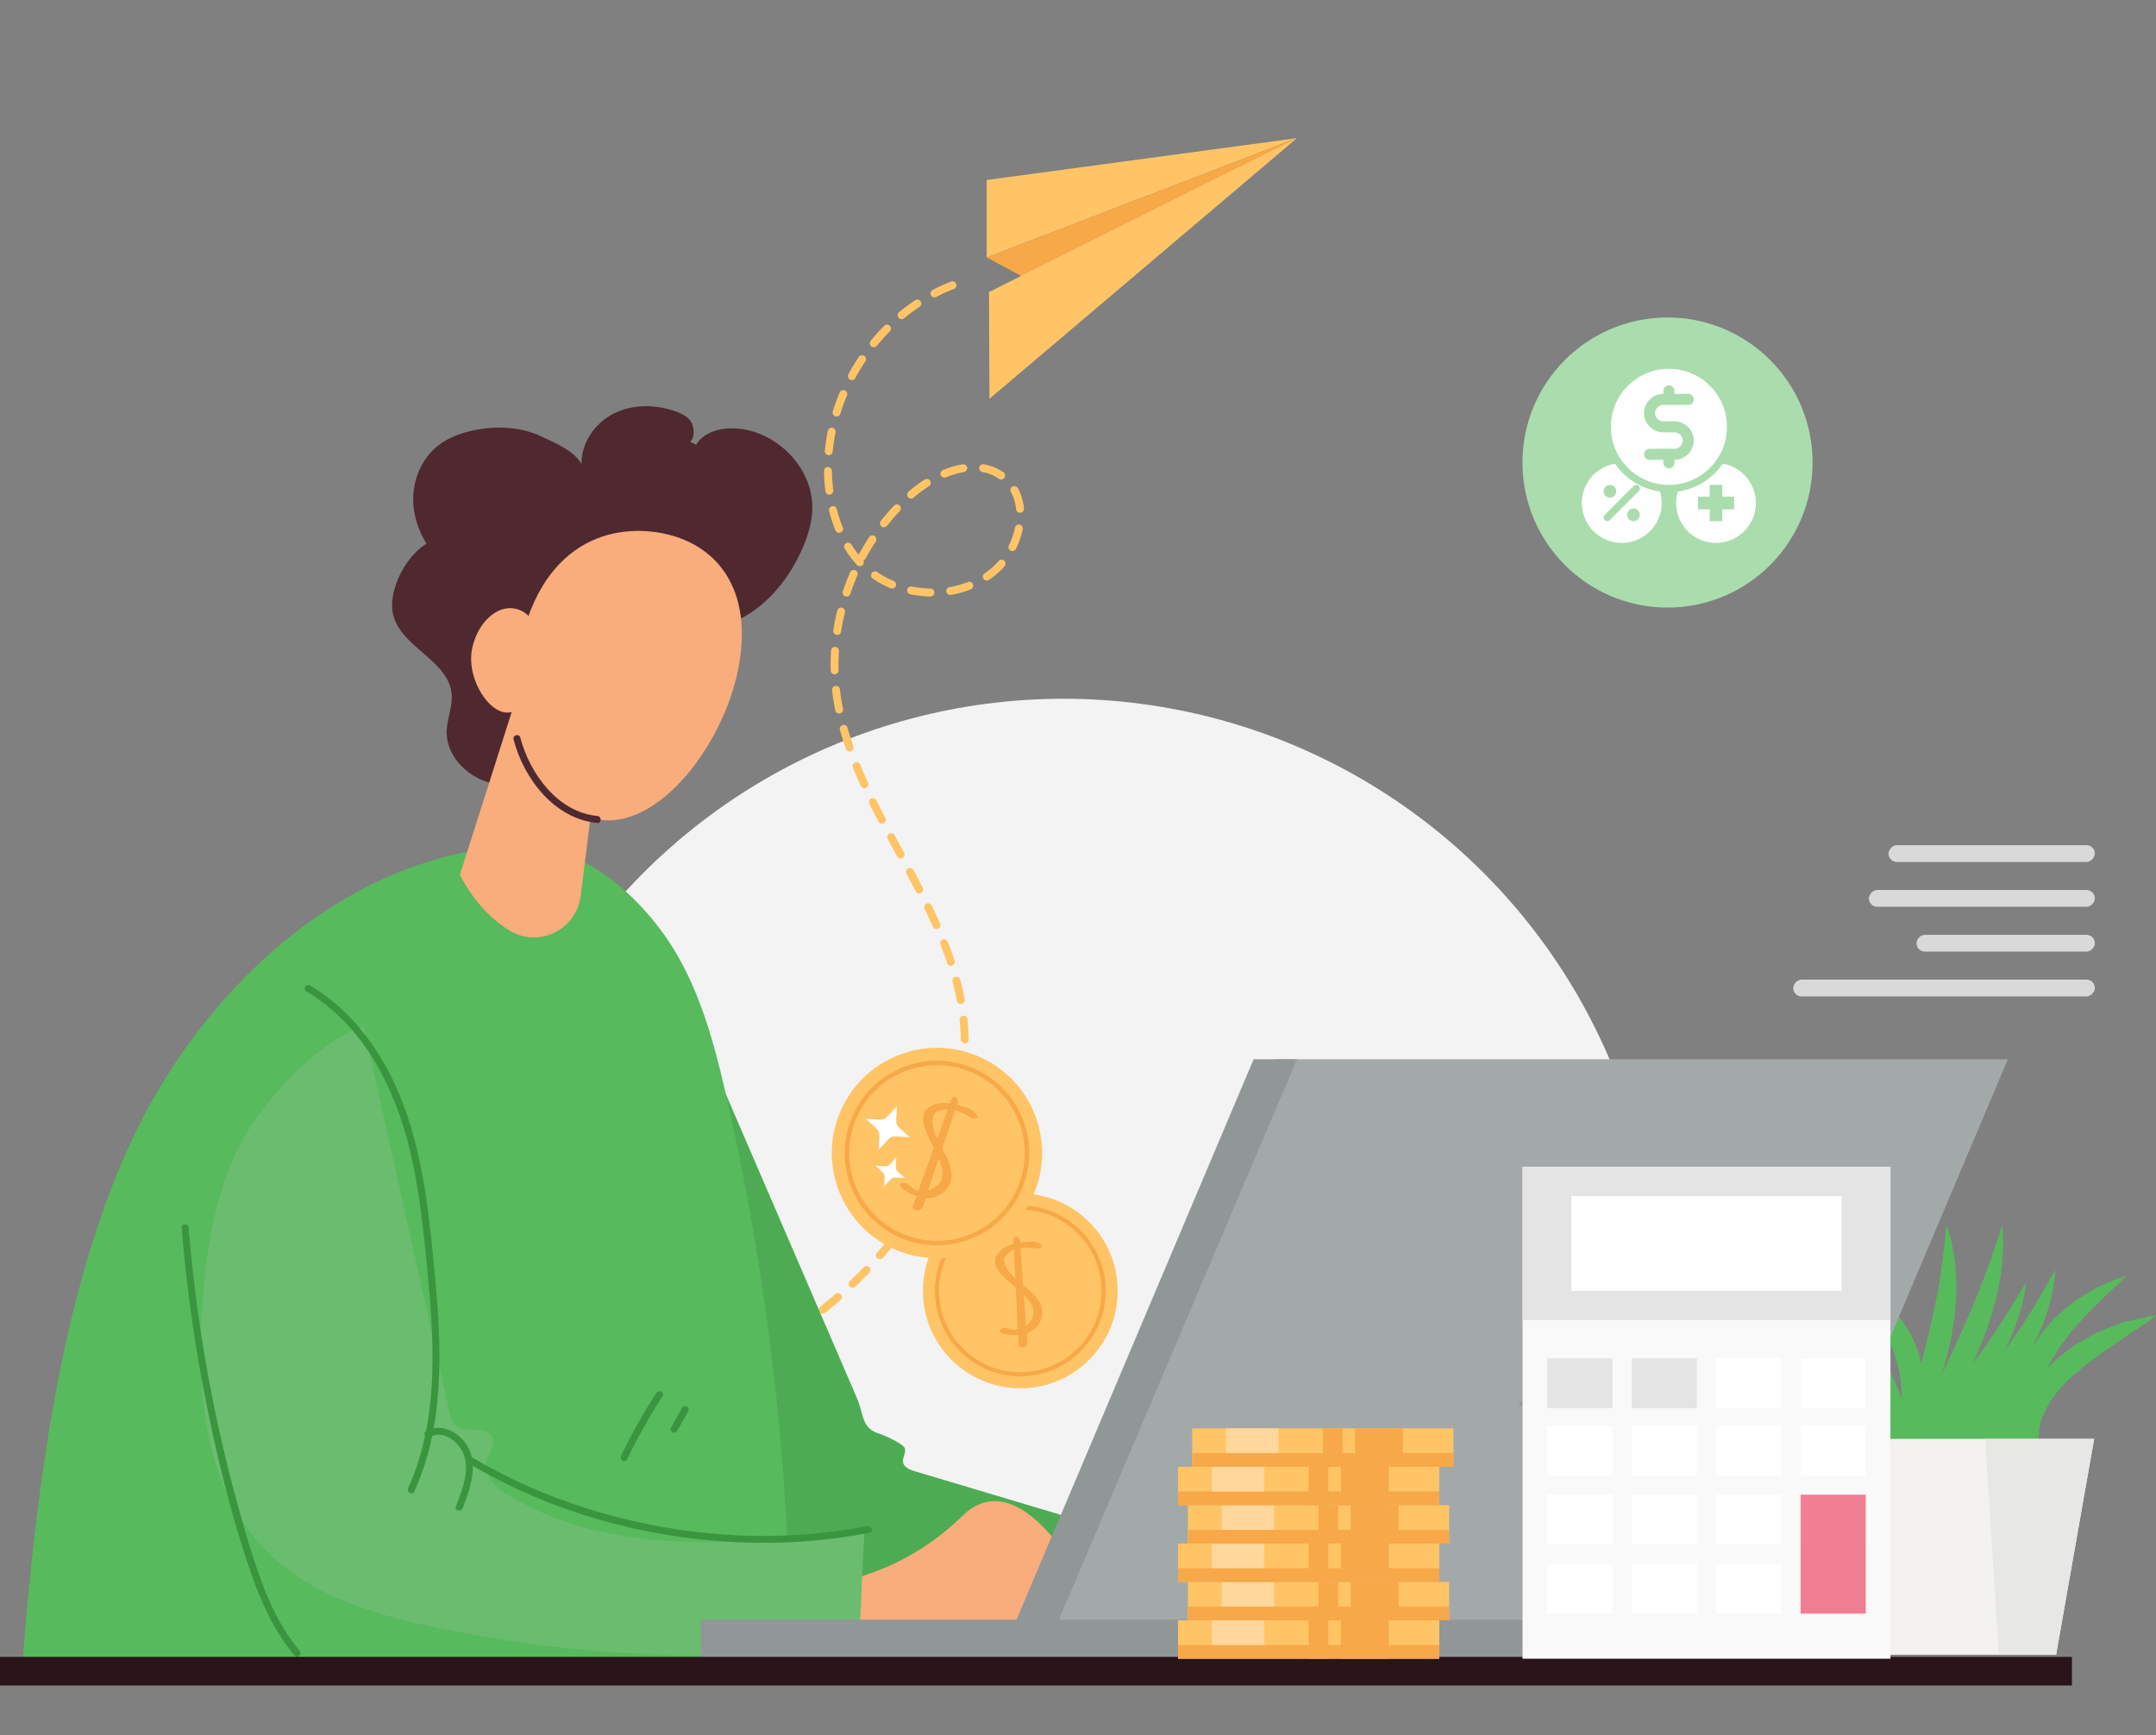
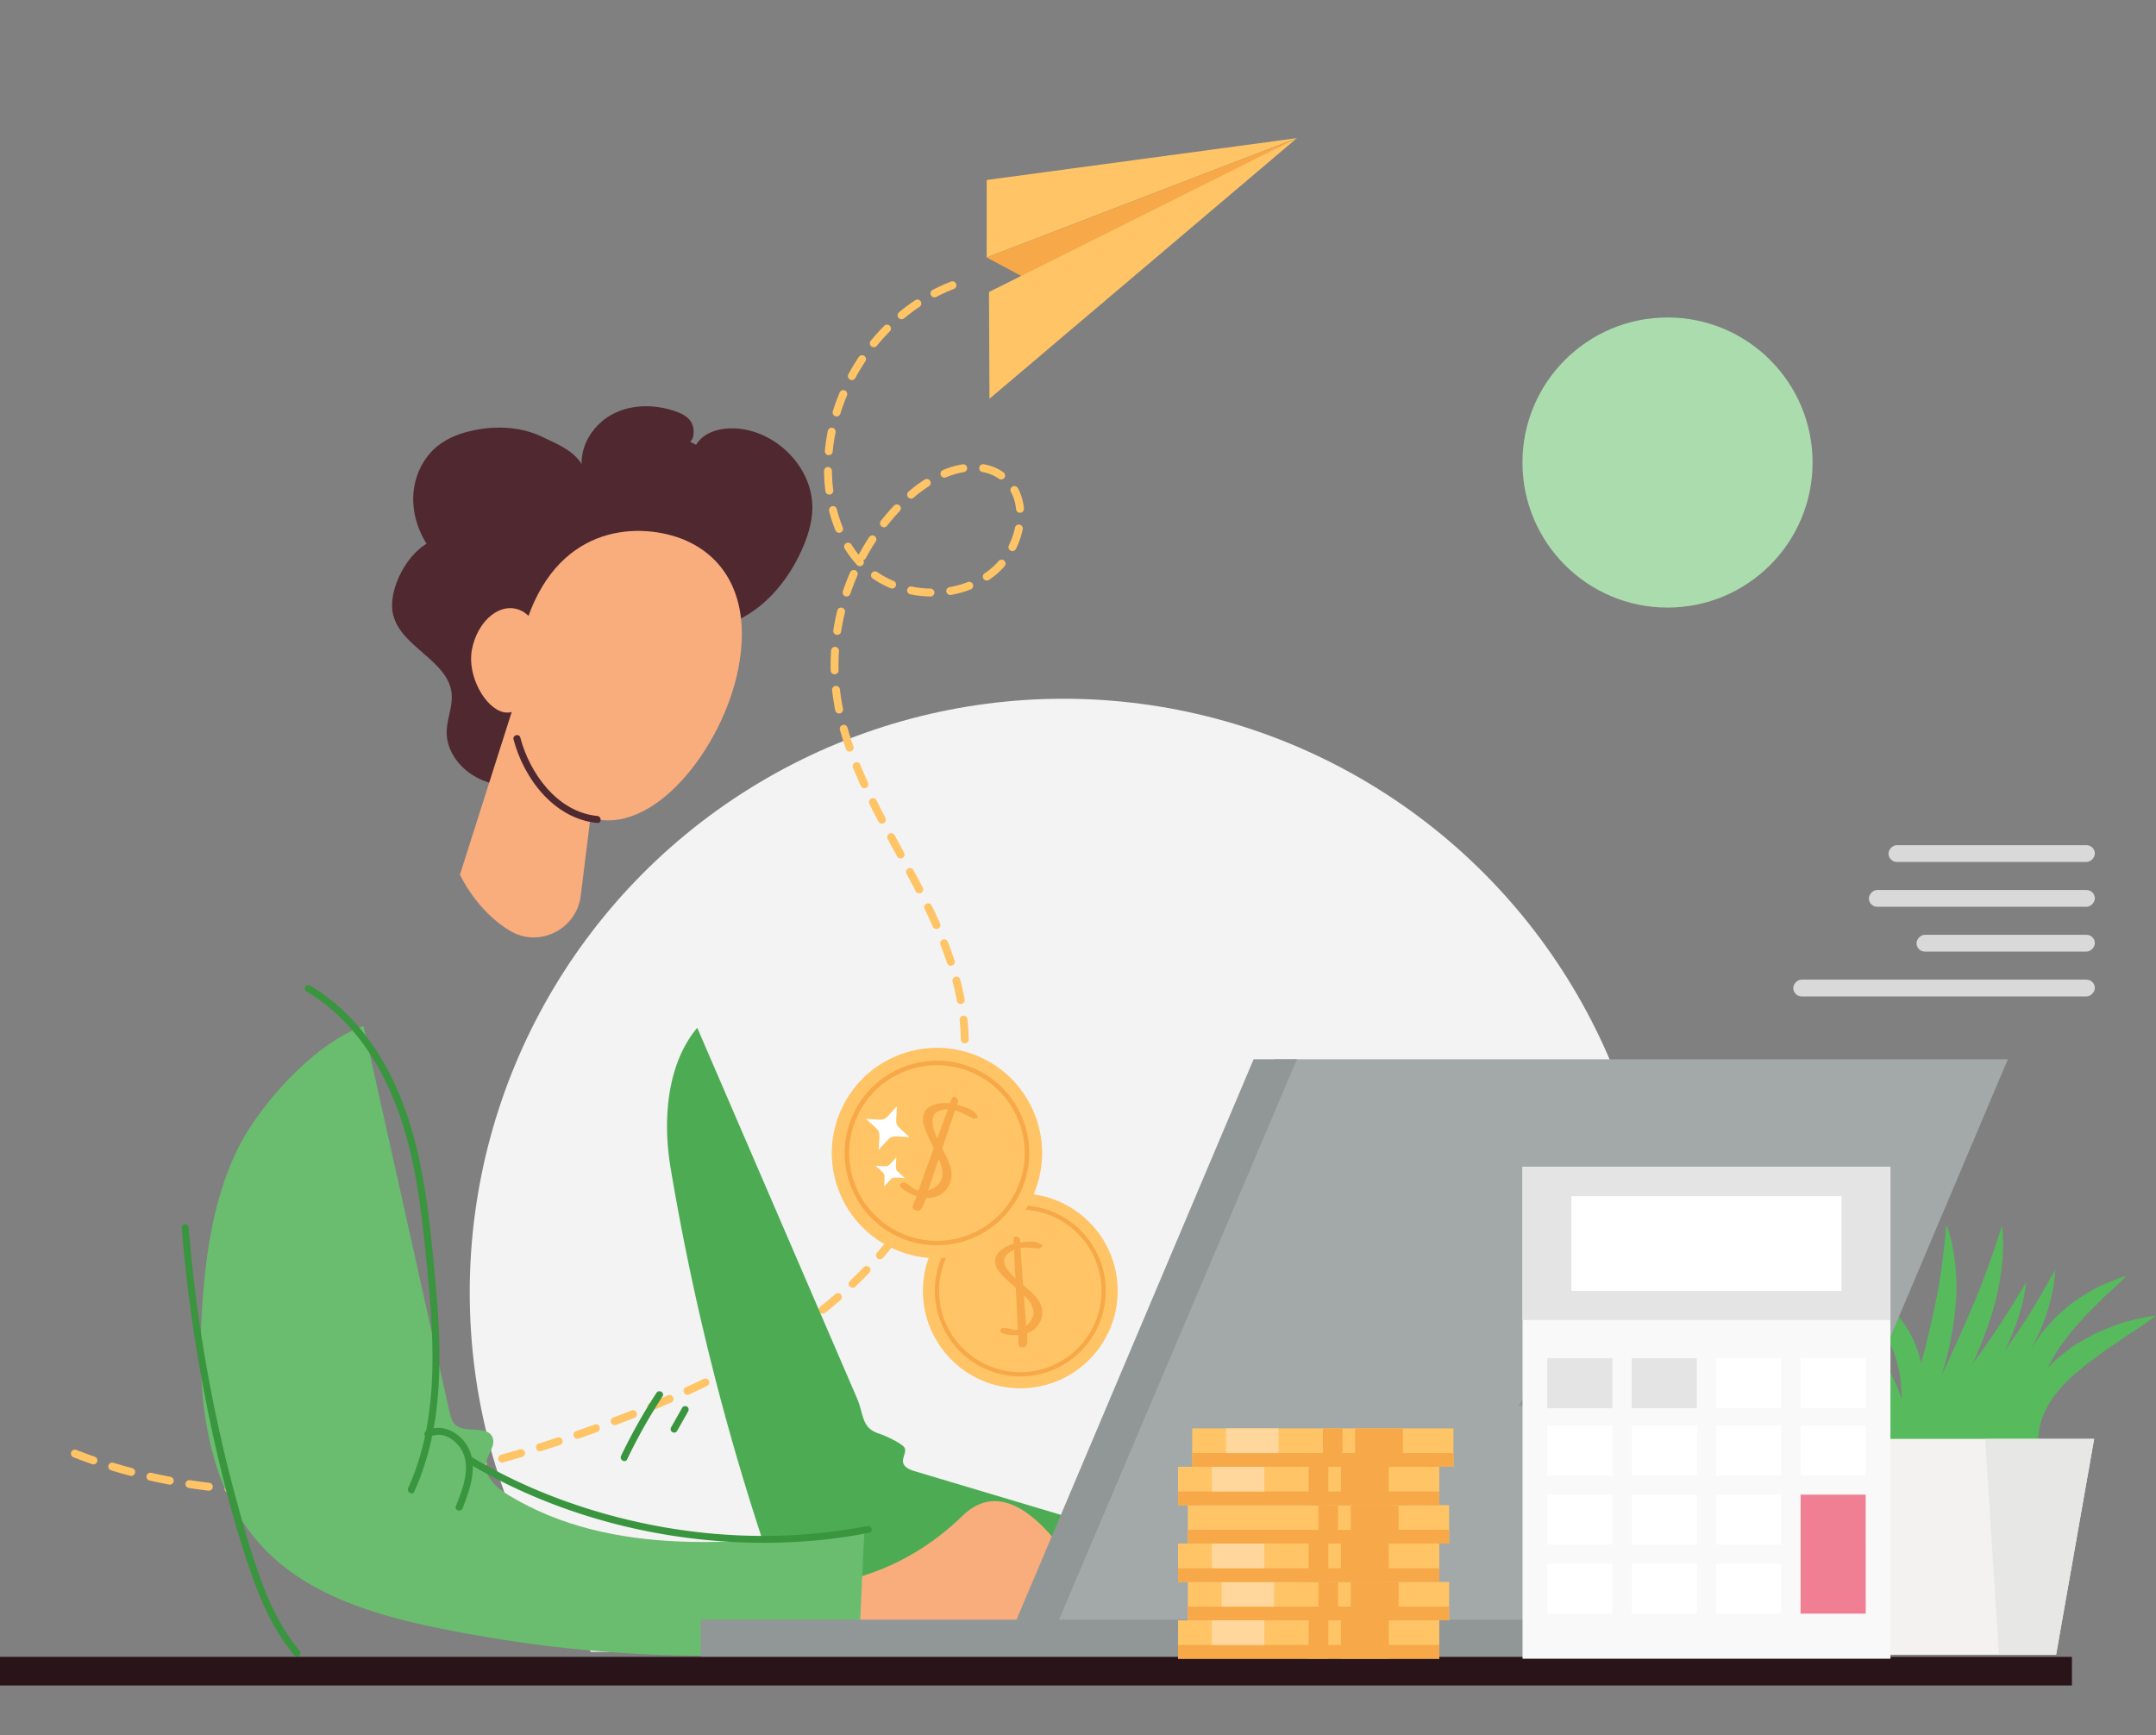
<svg xmlns="http://www.w3.org/2000/svg" width="400" height="322" fill="none">
  <rect width="100%" height="100%" fill="#808080" stroke="none" />
  <g clip-path="url(#clip0_24_2561)">
    <g clip-path="url(#clip1_24_2561)">
      <circle cx="197.311" cy="239.812" r="110.163" fill="#F3F3F3" />
    </g>
    <path d="M348.746 277.521a14.665 14.665 0 00-.222-5.313c-.371-1.69-.872-3.309-1.603-4.848-1.418-3.077-3.275-5.948-5.482-8.628-.485-.713-1.12-1.329-1.685-1.992-.577-.657-1.122-1.338-1.722-1.981-1.255-1.24-2.407-2.588-3.686-3.837-1.297-1.228-2.514-2.567-3.817-3.835-1.297-1.279-2.612-2.552-3.836-4.003 1.755.651 3.416 1.478 5.097 2.302 1.658.853 3.184 1.925 4.75 2.951.793.499 1.502 1.115 2.229 1.71.73.591 1.439 1.211 2.157 1.822 1.342 1.329 2.691 2.668 3.877 4.168 2.419 2.946 4.331 6.45 5.32 10.247.502 1.89.669 3.892.506 5.837-.187 1.932-.729 3.887-1.883 5.4zm30.291-5.431c-1.359-1.111-2.313-2.702-2.918-4.437-.342-.872-.438-1.799-.574-2.741-.038-.471 0-.942.008-1.419.019-.476.003-.966.133-1.421.651-3.797 2.884-7.076 5.492-9.545.655-.626 1.382-1.138 2.073-1.707.715-.536 1.397-1.123 2.174-1.533.761-.439 1.513-.891 2.283-1.308.385-.208.759-.436 1.15-.623l1.202-.504c.801-.331 1.606-.65 2.413-.953a17.103 17.103 0 012.46-.79c1.683-.402 3.35-.811 5.067-1.029-1.366 1.111-2.782 2.028-4.182 2.954-.718.427-1.398.912-2.071 1.397a80.03 80.03 0 01-2.044 1.389c-1.411.844-2.615 1.923-3.941 2.825-.679.44-1.247.982-1.843 1.495-.588.515-1.236.981-1.783 1.524-2.241 2.133-4.121 4.481-5.169 7.217-.298.677-.395 1.4-.603 2.128-.064.733-.226 1.495-.173 2.268-.021 1.562.28 3.171.846 4.813z" fill="#57BA5D" />
    <path d="M377.65 272.09c-2.361-2.914-3.525-6.766-3.618-10.642-.105-3.9.994-7.838 2.895-11.238l1.558-2.468c.597-.758 1.233-1.483 1.863-2.209l.954-1.076 1.076-.94a86.142 86.142 0 012.173-1.828c1.542-1.083 3.156-2.049 4.775-2.946 1.721-.738 3.42-1.476 5.185-2.023-1.287 1.38-2.643 2.57-3.974 3.759-1.243 1.298-2.518 2.512-3.737 3.747a79.405 79.405 0 01-1.706 1.952l-.864.949-.747 1.032c-.491.689-1.033 1.34-1.511 2.027l-1.289 2.14c-1.609 2.896-2.771 5.995-3.278 9.316-.527 3.322-.47 6.815.245 10.448zm-27.249 1.914c1.068-4.011 2.246-7.871 3.368-11.732a444.998 444.998 0 003.245-11.521 205.22 205.22 0 002.592-11.597c.678-3.912 1.133-7.834 1.492-11.989 1.436 3.907 1.907 8.138 1.882 12.32-.138 4.178-.77 8.326-1.795 12.352a68.253 68.253 0 01-4.262 11.646c-1.801 3.714-3.851 7.323-6.522 10.521z" fill="#57BA5D" />
    <path d="M351.747 273.357c1.683-3.953 3.499-7.733 5.285-11.511 1.795-3.769 3.592-7.508 5.324-11.263 1.7-3.766 3.372-7.529 4.915-11.363 1.514-3.849 2.863-7.734 4.166-11.844.5 4.283-.011 8.641-.928 12.851-.994 4.197-2.468 8.258-4.238 12.16a79.385 79.385 0 01-6.312 11.146c-2.423 3.509-5.051 6.893-8.212 9.824z" fill="#57BA5D" />
    <path d="M346.474 278.297c2.523-3.479 5.137-6.756 7.721-10.041 2.591-3.273 5.177-6.515 7.704-9.787 2.498-3.294 4.967-6.587 7.327-9.981 2.336-3.412 4.517-6.898 6.703-10.613-.466 4.286-1.937 8.42-3.771 12.32-1.907 3.869-4.248 7.497-6.846 10.905a79.19 79.19 0 01-8.64 9.453c-3.145 2.88-6.462 5.591-10.198 7.744z" fill="#57BA5D" />
    <path d="M354.405 272.646c2.468-3.108 4.955-6.038 7.381-9.002a329.628 329.628 0 007.105-8.905c2.306-2.998 4.444-6.086 6.545-9.236 2.095-3.165 3.903-6.473 5.888-9.939-.243 3.961-1.309 7.882-2.901 11.543-1.642 3.633-3.677 7.101-6.105 10.247a60.404 60.404 0 01-8.114 8.651c-2.999 2.569-6.198 4.93-9.799 6.641zm-6.336 3.612c1.531-3.045 2.056-6.151 1.968-9.121-.116-2.981-.98-5.862-2.259-8.624l-.435-1.053-.563-1.011-1.086-2.056c-.864-1.307-1.651-2.681-2.54-4.011-.952-1.289-1.805-2.676-2.763-4.013-.963-1.334-1.945-2.668-2.816-4.169 1.511.785 2.911 1.735 4.33 2.688 1.38.992 2.601 2.185 3.868 3.34.647.566 1.154 1.272 1.723 1.921.558.66 1.101 1.333 1.633 2.021l1.388 2.236.662 1.139.54 1.223c1.486 3.208 2.258 6.951 1.689 10.586-.583 3.59-2.422 7.031-5.339 8.904z" fill="#57BA5D" />
    <path d="M350.475 272.115c1.088-3.376 1.849-6.657 2.176-9.893.331-3.23.134-6.386-.685-9.361a21.083 21.083 0 00-1.677-4.333 26.819 26.819 0 00-2.513-4.06c-1.917-2.632-4.274-5.064-6.77-7.604 3.421 1.002 6.595 2.833 9.296 5.342a20.349 20.349 0 013.547 4.308 19.148 19.148 0 012.276 5.21c1.017 3.691.884 7.63-.16 11.16-1.061 3.525-2.873 6.781-5.49 9.231zm6.335-3.066l20.274-19.476-.814 19.099-19.46.377z" fill="#57BA5D" />
    <path d="M334.644 266.98h53.878l-7.055 40.045h-39.768l-7.055-40.045z" fill="#F3F2F1" />
    <path d="M368.303 266.98h20.219l-7.056 40.045h-10.619l-2.544-40.045z" fill="#E7E8E5" />
    <path d="M173.368 55.176a.735.735 0 01-.34-1.384 33.47 33.47 0 013.414-1.545.733.733 0 11.528 1.368 32.249 32.249 0 00-3.263 1.478.73.73 0 01-.339.083zm-6.096 4.053a.733.733 0 01-.467-1.3 36.367 36.367 0 013.001-2.231.734.734 0 01.813 1.222 34.886 34.886 0 00-2.88 2.14.733.733 0 01-.467.169zm-5.158 5.199a.733.733 0 01-.567-1.197 38.61 38.61 0 012.499-2.78.732.732 0 111.041 1.033 37.62 37.62 0 00-2.404 2.674.73.73 0 01-.569.27zm-4.067 6.09a.735.735 0 01-.646-1.081 39.568 39.568 0 011.926-3.202.733.733 0 111.219.816 37.8 37.8 0 00-1.853 3.082.732.732 0 01-.646.386zm-2.837 6.756a.733.733 0 01-.701-.95 38.212 38.212 0 011.28-3.514.734.734 0 011.352.57 36.937 36.937 0 00-1.231 3.377.732.732 0 01-.7.517zm-1.446 7.178a.734.734 0 01-.731-.803 36.45 36.45 0 01.55-3.702.733.733 0 111.438.29 34.404 34.404 0 00-.528 3.551.733.733 0 01-.729.664zm21.458 4.174a.733.733 0 01-.28-1.412 16.707 16.707 0 013.674-1.067.734.734 0 01.235 1.448 15.229 15.229 0 00-3.35.976.738.738 0 01-.279.055zm10.529.34a.736.736 0 01-.417-.13 7.717 7.717 0 00-3.079-1.254.734.734 0 01.255-1.445 9.183 9.183 0 013.658 1.492.734.734 0 01-.417 1.337zm-31.886 2.807a.735.735 0 01-.727-.642 33.099 33.099 0 01-.259-3.74.733.733 0 01.723-.743c.37.001.738.318.743.724a32.53 32.53 0 00.249 3.575.735.735 0 01-.729.826zm15.171.74a.733.733 0 01-.482-1.287 24.357 24.357 0 013.027-2.26.734.734 0 01.783 1.24 23.056 23.056 0 00-2.845 2.124.73.73 0 01-.483.182zm20.205 2.631a.734.734 0 01-.729-.661c-.117-1.184-.44-2.264-.96-3.207a.733.733 0 111.285-.709c.616 1.119.998 2.388 1.135 3.771a.734.734 0 01-.731.806zm-25.242 2.687a.734.734 0 01-.575-1.188 41.426 41.426 0 012.44-2.824.733.733 0 111.065 1.009 40 40 0 00-2.353 2.724.734.734 0 01-.577.28zm-8.321 1.031a.733.733 0 01-.679-.456 26.823 26.823 0 01-1.17-3.583.735.735 0 01.532-.891.736.736 0 01.891.532c.298 1.181.67 2.32 1.105 3.386a.735.735 0 01-.679 1.012zm32.153 3.391a.733.733 0 01-.657-1.057 13.89 13.89 0 001.134-3.285.732.732 0 111.435.297 15.287 15.287 0 01-1.253 3.635.735.735 0 01-.659.41zm-28.294 2.801a.73.73 0 01-.54-.236 19.988 19.988 0 01-2.291-3.034.734.734 0 011.248-.771c.417.675.87 1.317 1.355 1.92.008-.02.018-.039.027-.058a44.129 44.129 0 011.909-3.204.733.733 0 111.227.805 41.45 41.45 0 00-1.844 3.095.729.729 0 01-.468.364.735.735 0 01-.623 1.119zm23.538 2.666a.734.734 0 01-.41-1.343c.339-.227.671-.47.99-.723a11.98 11.98 0 001.611-1.557.733.733 0 111.111.957 13.424 13.424 0 01-1.81 1.749c-.349.277-.714.544-1.084.793a.733.733 0 01-.408.124zm-17.562 1.484a.723.723 0 01-.282-.058 18.41 18.41 0 01-3.349-1.822.735.735 0 01.833-1.208 16.926 16.926 0 003.081 1.676.735.735 0 01-.283 1.412zm10.789 1.19a.733.733 0 01-.125-1.456 17.52 17.52 0 003.385-.943.734.734 0 01.535 1.367 19.06 19.06 0 01-3.668 1.022.777.777 0 01-.127.01zm-3.649.284h-.012a20.52 20.52 0 01-3.775-.414.734.734 0 01.294-1.438c1.149.237 2.329.365 3.504.384a.735.735 0 01-.011 1.468zm-15.588.001a.736.736 0 01-.695-.968 44.406 44.406 0 011.338-3.48.734.734 0 111.345.584 43.34 43.34 0 00-1.293 3.364.733.733 0 01-.695.5zm-1.737 7.119a.734.734 0 01-.726-.846c.189-1.22.434-2.451.73-3.658a.732.732 0 111.424.347 42.486 42.486 0 00-.705 3.535.733.733 0 01-.723.622zm-.48 7.311a.733.733 0 01-.732-.715 42.245 42.245 0 01.077-3.733.735.735 0 011.464.097 39.927 39.927 0 00-.075 3.599.733.733 0 01-.715.752h-.019zm.834 7.278a.734.734 0 01-.719-.589 45.438 45.438 0 01-.583-3.68.734.734 0 111.456-.17c.137 1.173.327 2.371.565 3.561a.734.734 0 01-.719.878zm1.947 7.065a.733.733 0 01-.693-.493 59.476 59.476 0 01-1.107-3.544.732.732 0 111.412-.393 58.748 58.748 0 001.08 3.456.732.732 0 01-.692.974zm2.748 6.796a.732.732 0 01-.667-.429 89.73 89.73 0 01-1.467-3.394.733.733 0 111.359-.553 88.34 88.34 0 001.442 3.338.732.732 0 01-.667 1.038zm3.244 6.578a.735.735 0 01-.651-.393 180.958 180.958 0 01-1.673-3.282.735.735 0 01.333-.983.732.732 0 01.982.332 163.169 163.169 0 001.658 3.253.733.733 0 01-.649 1.073zm3.469 6.465a.736.736 0 01-.646-.384l-.244-.45a756.19 756.19 0 01-1.503-2.778.732.732 0 111.29-.695c.498.924 1 1.848 1.502 2.772l.245.451a.735.735 0 01-.644 1.084zm3.453 6.475a.734.734 0 01-.653-.397 270.552 270.552 0 00-1.704-3.237.732.732 0 111.292-.692c.58 1.082 1.153 2.167 1.715 3.255a.735.735 0 01-.65 1.071zm3.196 6.604a.735.735 0 01-.671-.435 104.42 104.42 0 00-1.539-3.303.734.734 0 011.319-.642c.571 1.175 1.081 2.27 1.56 3.348a.734.734 0 01-.669 1.032zm2.669 6.829a.734.734 0 01-.697-.503 66.458 66.458 0 00-1.236-3.409.732.732 0 111.364-.537 68.18 68.18 0 011.265 3.485.734.734 0 01-.696.964zm1.84 7.092a.733.733 0 01-.72-.6 49.43 49.43 0 00-.786-3.524.734.734 0 111.418-.371c.318 1.215.591 2.436.81 3.628a.732.732 0 01-.722.867zm.745 7.291a.734.734 0 01-.733-.717 46.053 46.053 0 00-.222-3.602.733.733 0 111.459-.149c.124 1.222.201 2.472.229 3.718a.733.733 0 01-.716.75h-.017zm-.392 7.318a.734.734 0 01-.728-.827 49.36 49.36 0 00.328-3.598.733.733 0 111.465.081 51.312 51.312 0 01-.338 3.704.733.733 0 01-.727.64zm-1.433 7.187a.734.734 0 01-.708-.925c.315-1.169.594-2.353.828-3.521a.733.733 0 111.438.288 55.61 55.61 0 01-.851 3.616.734.734 0 01-.707.542zm-2.356 6.941a.734.734 0 01-.678-1.011 60.168 60.168 0 001.27-3.392.734.734 0 011.388.473 61.561 61.561 0 01-1.301 3.475.732.732 0 01-.679.455zm-3.164 6.615a.732.732 0 01-.642-1.088 63.783 63.783 0 001.657-3.224.733.733 0 111.323.634 66.302 66.302 0 01-1.695 3.298.734.734 0 01-.643.38zm-3.877 6.224a.735.735 0 01-.6-1.154 68.48 68.48 0 002-3.028.734.734 0 011.245.777 70.223 70.223 0 01-2.044 3.092.73.73 0 01-.601.313zm-4.513 5.78a.735.735 0 01-.553-1.216 69.149 69.149 0 002.308-2.8.732.732 0 111.155.903 70.576 70.576 0 01-2.356 2.861.733.733 0 01-.554.252zm-5.08 5.287a.734.734 0 01-.505-1.266 81.327 81.327 0 002.432-2.403l.149-.153a.734.734 0 011.058 1.016l-.157.162a80.55 80.55 0 01-2.473 2.443.728.728 0 01-.504.201zm-5.535 4.809a.733.733 0 01-.458-1.307 87.648 87.648 0 002.795-2.327.732.732 0 11.961 1.108 88.085 88.085 0 01-2.841 2.365.73.73 0 01-.457.161zm-5.899 4.354a.735.735 0 01-.413-1.34 100.534 100.534 0 002.968-2.105.732.732 0 11.87 1.18 98.596 98.596 0 01-3.012 2.137.733.733 0 01-.413.128zm-6.189 3.932a.735.735 0 01-.374-1.366 116.352 116.352 0 003.107-1.903.733.733 0 11.786 1.24c-1.028.651-2.086 1.3-3.147 1.927a.727.727 0 01-.372.102zm-6.415 3.551a.733.733 0 01-.338-1.384c1.08-.561 2.152-1.135 3.215-1.723a.734.734 0 01.71 1.284c-1.058.586-2.151 1.17-3.25 1.741a.728.728 0 01-.337.082zm-6.589 3.222a.733.733 0 01-.307-1.4c1.106-.51 2.205-1.032 3.298-1.564a.733.733 0 11.643 1.318 160.775 160.775 0 01-3.327 1.578.714.714 0 01-.307.068zm-6.719 2.939a.735.735 0 01-.282-1.413c1.125-.466 2.246-.943 3.362-1.43a.733.733 0 11.587 1.343c-1.124.492-2.253.972-3.386 1.444a.734.734 0 01-.281.056zm-6.765 2.685c-.298 0-.589-.169-.701-.455-.147-.374.001-.785.374-.937.007-.002.079-.03.088-.032 1.107-.424 2.222-.857 3.335-1.298a.733.733 0 11.541 1.364c-1.119.444-2.241.879-3.363 1.308a.79.79 0 01-.274.05zm-6.939 2.539a.735.735 0 01-.242-1.427c1.151-.402 2.299-.814 3.443-1.231a.734.734 0 01.503 1.378 258.81 258.81 0 01-3.463 1.239.727.727 0 01-.241.041zm-6.958 2.316a.734.734 0 01-.221-1.434c1.163-.366 2.322-.742 3.477-1.128a.734.734 0 01.463 1.393c-1.163.387-2.329.766-3.498 1.135a.716.716 0 01-.221.034zm-7.03 2.088a.735.735 0 01-.196-1.441c1.173-.325 2.343-.662 3.51-1.01a.74.74 0 01.913.495.735.735 0 01-.494.913c-1.177.348-2.356.688-3.538 1.016a.735.735 0 01-.196.027zm-75.807.339a.722.722 0 01-.24-.041 95.124 95.124 0 01-3.467-1.279.733.733 0 01.534-1.367c1.132.442 2.28.867 3.413 1.26a.733.733 0 01-.24 1.427zm68.705 1.49a.734.734 0 01-.169-1.447c1.184-.282 2.367-.573 3.546-.878a.734.734 0 01.366 1.421c-1.19.306-2.38.601-3.573.883a.716.716 0 01-.17.021zm-61.691.65a.82.82 0 01-.188-.024 99.616 99.616 0 01-3.552-1.012.733.733 0 11.427-1.404c1.152.351 2.33.687 3.5.997a.734.734 0 01-.187 1.443zm54.521.891a.733.733 0 01-.137-1.454c1.195-.229 2.387-.474 3.577-.729a.733.733 0 01.309 1.434c-1.201.259-2.404.504-3.61.736a.823.823 0 01-.139.013zm-47.37.729a.81.81 0 01-.138-.012 108.928 108.928 0 01-3.615-.752.734.734 0 01.325-1.432c1.169.266 2.367.515 3.564.742a.733.733 0 01-.136 1.454zm40.14.491a.733.733 0 01-.105-1.459 157.04 157.04 0 003.606-.566.733.733 0 01.244 1.447c-1.211.204-2.424.394-3.639.57a.635.635 0 01-.106.008zm-32.894.631a.895.895 0 01-.089-.005 116.878 116.878 0 01-3.656-.502.735.735 0 01.223-1.451c1.193.184 2.407.351 3.609.495a.734.734 0 01-.087 1.463zm25.613.234a.734.734 0 01-.067-1.464c1.21-.112 2.42-.241 3.627-.385a.735.735 0 01.174 1.458c-1.22.145-2.442.275-3.666.389-.023.002-.045.002-.068.002zm-18.309.401l-.04-.001a115.952 115.952 0 01-3.68-.26.733.733 0 01-.668-.794.725.725 0 01.794-.667c1.204.103 2.426.19 3.634.257a.732.732 0 01-.04 1.465zm10.994.079a.734.734 0 01-.028-1.467 126.21 126.21 0 003.641-.188.747.747 0 01.78.684.733.733 0 01-.684.78c-1.22.081-2.459.144-3.681.191h-.028zm-4.734.091l-.539-.002a110.29 110.29 0 01-2.074-.028.733.733 0 11.033-1.467c.682.015 1.364.024 2.046.028l.534.001c.355 0 .71-.001 1.063-.005h.006a.734.734 0 01.006 1.468c-.358.003-.716.005-1.075.005z" fill="#FFC466" />
    <path d="M129.362 190.703l29.581 68.604c1.441 3.344.805 5.679 4.287 6.74.844.258 4.373 1.845 4.642 2.688.265.832-.47 1.701-.329 2.562.155.951 1.236 1.398 2.159 1.674l46.958 14.032c-1.404 3.495-3.088 8.414-4.491 11.907-.267.663-.555 1.357-1.114 1.801-.721.573-1.719.602-2.639.605-11.249.04-22.497.079-33.745.12-8.292.029-16.651.053-24.784-1.571-1.263-.252-2.584-.578-3.513-1.469-.803-.77-1.203-1.856-1.574-2.904a468.494 468.494 0 01-20.394-78.834c-1.46-8.716-.738-19.199 4.956-25.955z" fill="#4DAC53" />
-     <path d="M146.665 307.883a477.563 477.563 0 00-11.847-104.197c-2.395-10.544-5.264-21.264-11.491-30.101-6.227-8.838-16.536-17.197-27.33-16.67-31.567 1.542-58.273 26.177-71.634 54.834-13.361 28.656-17.907 66.465-20.264 97.997 52.014.888 96.415 6.434 142.566-1.863z" fill="#57BA5D" />
    <path d="M135.437 115.659c6.08-2.288 10.62-7.639 13.288-13.565 1.072-2.38 1.892-4.914 1.983-7.523.273-7.722-6.713-14.78-14.43-15.089-2.713-.108-5.746.707-7.132 3.043-.369-.19-.74-.378-1.11-.567.926-.721.783-2.815.115-3.78-.668-.965-1.795-1.499-2.904-1.883-3.686-1.277-7.899-1.314-11.384.44-3.485 1.754-6.062 5.453-5.96 9.355-1.599-2.566-4.546-3.706-7.268-5.02-3.888-1.877-8.431-2.112-12.661-1.248-2.419.495-4.81 1.358-6.744 2.894-2.756 2.192-4.374 5.67-4.552 9.188-.177 3.52 1.019 7.044 3.075 9.904l.491-1.458c-4.515 1.721-8.483 9.114-7.283 13.797 1.54 6.01 10.273 8.431 10.837 14.609.207 2.274-.821 4.484-.92 6.765-.221 5.095 4.55 9.459 9.615 10.027 5.066.567 10.066-1.909 13.844-5.331 3.779-3.423 6.594-7.75 9.651-11.831 3.058-4.079 6.522-8.055 11.081-10.336 2.651-1.326 5.594-1.347 8.368-2.391z" fill="#4F2830" />
    <path d="M136.984 124.031c-2.86 14.725-15.902 31.567-27.76 27.593-9.78-3.277-15.49-12.664-13.496-27.521 3.099-23.069 17.044-27.126 27.146-25.161 10.103 1.964 16.97 10.365 14.11 25.089z" fill="#F9AC7C" />
    <path d="M100.115 122.95c-.945 4.867-3.145 9.88-6.612 9.206-3.468-.675-6.89-6.78-5.944-11.647.945-4.867 4.522-8.266 7.99-7.592 3.467.675 5.511 5.166 4.566 10.033z" fill="#F9AC7C" />
    <path d="M95.332 130.855l-10 31.428s3.042 6.74 9.344 10.454c5.4 3.185 12.301-.313 13.071-6.537l2.126-17.176-14.54-18.169z" fill="#F9AC7C" />
    <path d="M110.816 151.398c-7.387-.717-12.538-7.891-14.288-14.549-.212-.808-1.465-.465-1.252.345 1.913 7.282 7.55 14.728 15.54 15.504.831.08.826-1.22 0-1.3z" fill="#4F2830" />
    <path d="M154.27 293.682s12.683-1.08 24.286-12.419c11.604-11.34 24.557 16.198 24.557 16.198l-16.73 6.682H154.27v-10.461z" fill="#F9AC7C" />
    <path d="M67.45 190.372l15.944 71.563c.193.864.414 1.782 1.055 2.393 1.84 1.757 5.874-.005 6.906 2.321.667 1.504-.815 3.05-1.149 4.661-.53 2.554 1.86 4.715 4.087 6.073 19.295 11.768 43.718 9.198 66.121 6.235-.457 7.553-.637 14.383-1.095 21.937-26.068 3.085-52.136 1.814-77.856-3.438-11.899-2.43-24.243-6.103-32.598-14.921-10.949-11.556-12.433-29.081-11.349-44.966.66-9.662 2.09-19.436 6.17-28.217 4.08-8.78 14.619-20.47 23.763-23.641z" fill="#6ABC6F" />
    <path d="M56.84 183.957c10.73 6.336 16.54 18.127 19.31 29.874 1.612 6.835 2.355 13.833 3.04 20.811.643 6.556 1.192 13.142 1.018 19.735-.197 7.44-1.379 14.911-4.477 21.728-.343.755.776 1.416 1.122.656 5.675-12.487 5.098-26.513 3.853-39.854-1.262-13.525-2.607-27.7-9.503-39.712-3.336-5.809-7.91-10.937-13.708-14.361-.721-.426-1.375.697-.656 1.123z" fill="#3A953F" />
    <path d="M79.72 266.645c2.347-1.326 5.073.613 6.109 2.743 1.538 3.165-.082 7.097-1.252 10.105-.303.78.952 1.118 1.252.346 1.373-3.529 3.009-8.012.862-11.584-1.52-2.528-4.829-4.313-7.627-2.732-.727.412-.074 1.534.656 1.122z" fill="#3A953F" />
    <path d="M86.816 271.455c17.271 10.299 37.765 15.297 57.825 14.762a100.67 100.67 0 0016.623-1.82c.819-.16.472-1.412-.345-1.252-19.417 3.792-40.028 1.596-58.443-5.516a98.897 98.897 0 01-15.004-7.296c-.72-.43-1.374.693-.656 1.122zM33.71 227.786a280.983 280.983 0 004.701 33.238c2.168 10.657 4.8 21.364 8.442 31.62 1.855 5.222 4.222 10.282 7.807 14.552.539.64 1.454-.283.919-.919-3.228-3.844-5.43-8.404-7.152-13.089-1.77-4.814-3.183-9.773-4.533-14.718a278.488 278.488 0 01-6.737-31.991 277.611 277.611 0 01-2.149-18.693c-.068-.827-1.367-.835-1.299 0zm82.638 42.99a102.755 102.755 0 016.571-11.688c.458-.702-.667-1.354-1.122-.655a102.895 102.895 0 00-6.571 11.687c-.36.751.76 1.41 1.122.656zm9.279-5.284l2.055-3.627c.167-.297.08-.724-.233-.889-.308-.163-.71-.083-.889.233l-2.055 3.627c-.167.296-.08.723.234.889.307.162.709.083.888-.233z" fill="#3A953F" />
    <path d="M327.003 304.143H190.999l45.514-107.601h136.004l-45.514 107.601z" fill="#A3A9A9" />
    <path d="M328.352 307.766H190.324v-7.245h138.028v7.245z" fill="#919696" />
    <path d="M193.398 307.766h-63.386v-7.245h58.587l43.983-103.978h8.035l-47.219 111.223zm100.504-46.895h-12.144l4.048-7.081h12.143l-4.047 7.081z" fill="#919696" />
    <path d="M384.401 312.732H0v-5.309h384.401v5.309z" fill="#281419" />
    <path d="M350.731 307.766h-68.257v-91.264h68.257v91.264z" fill="#F9F9F9" />
    <path d="M350.731 244.932h-68.257v-28.405h68.257v28.405z" fill="#E4E4E4" />
    <path d="M341.669 239.52h-50.133v-17.577h50.133v17.577z" fill="#fff" />
    <path d="M299.146 261.285h-12.087v-9.271h12.087v9.271zm15.667 0h-12.087v-9.271h12.087v9.271z" fill="#E4E4E4" />
    <path d="M330.479 261.285h-12.086v-9.271h12.086v9.271zm15.666 0H334.06v-9.271h12.085v9.271zm-46.999 12.498h-12.087v-9.271h12.087v9.271zm15.667 0h-12.087v-9.271h12.087v9.271zm15.666 0h-12.086v-9.271h12.086v9.271zm15.666 0H334.06v-9.271h12.085v9.271zm-46.999 12.809h-12.087v-9.271h12.087v9.271zm15.667 0h-12.087v-9.271h12.087v9.271zm15.666 0h-12.086v-9.271h12.086v9.271zm15.666 0H334.06v-9.271h12.085v9.271zM299.146 299.4h-12.087v-9.271h12.087v9.271zm15.667 0h-12.087v-9.271h12.087v9.271zm15.666 0h-12.086v-9.271h12.086v9.271z" fill="#fff" />
    <path d="M346.145 299.4H334.06v-22.078h12.085V299.4z" fill="#F17F93" />
    <path d="M267.033 307.766h-48.47v-7.122h48.47v7.122z" fill="#FFC466" />
    <path d="M267.033 307.766h-48.47v-2.544h48.47v2.544z" fill="#F7A848" />
    <path d="M246.442 307.766h-3.644v-7.122h3.644v7.122zm11.215 0h-8.87v-7.122h8.87v7.122z" fill="#F7A848" />
    <path d="M234.579 305.223h-9.746v-4.579h9.746v4.579z" fill="#FFD79C" />
    <path d="M268.856 300.641h-48.471v-7.122h48.471v7.122z" fill="#FFC466" />
    <path d="M268.856 300.641h-48.471v-2.544h48.471v2.544z" fill="#F7A848" />
    <path d="M248.264 300.641h-3.644v-7.122h3.644v7.122zm11.214 0h-8.869v-7.122h8.869v7.122z" fill="#F7A848" />
    <path d="M236.401 298.098h-9.746v-4.579h9.746v4.579z" fill="#FFD79C" />
    <path d="M267.033 293.521h-48.47v-7.122h48.47v7.122z" fill="#FFC466" />
    <path d="M267.033 293.521h-48.47v-2.543h48.47v2.543z" fill="#F7A848" />
    <path d="M246.442 293.521h-3.644v-7.122h3.644v7.122zm11.215 0h-8.87v-7.122h8.87v7.122z" fill="#F7A848" />
    <path d="M234.579 290.977h-9.746v-4.579h9.746v4.579z" fill="#FFD79C" />
    <path d="M268.856 286.398h-48.471v-7.121h48.471v7.121z" fill="#FFC466" />
    <path d="M268.856 286.398h-48.471v-2.542h48.471v2.542z" fill="#F7A848" />
    <path d="M248.264 286.398h-3.644v-7.121h3.644v7.121zm11.214 0h-8.869v-7.121h8.869v7.121z" fill="#F7A848" />
-     <path d="M236.401 283.855h-9.746v-4.578h9.746v4.578z" fill="#FFD79C" />
    <path d="M267.033 279.277h-48.47v-7.121h48.47v7.121z" fill="#FFC466" />
    <path d="M267.033 279.277h-48.47v-2.543h48.47v2.543z" fill="#F7A848" />
    <path d="M246.442 279.277h-3.644v-7.121h3.644v7.121zm11.215 0h-8.87v-7.121h8.87v7.121z" fill="#F7A848" />
    <path d="M234.579 276.734h-9.746v-4.578h9.746v4.578z" fill="#FFD79C" />
    <path d="M269.661 272.156H221.19v-7.121h48.471v7.121z" fill="#FFC466" />
    <path d="M269.661 272.156H221.19v-2.543h48.471v2.543z" fill="#F7A848" />
    <path d="M249.069 272.156h-3.644v-7.121h3.644v7.121zm11.213 0h-8.868v-7.121h8.868v7.121z" fill="#F7A848" />
    <path d="M237.206 269.611h-9.745v-4.578h9.745v4.578z" fill="#FFD79C" />
    <path d="M240.617 25.627l-57.554 7.77-.004 14.37 57.558-22.14z" fill="#FFC466" />
    <path d="M240.617 25.63l-57.558 22.14 7.238 3.88 50.32-26.02z" fill="#F7A848" />
    <path d="M240.617 25.629l-57.13 28.55.086 19.811 57.044-48.361zm-33.255 213.89c0 9.982-8.089 18.075-18.067 18.075s-18.066-8.093-18.066-18.075c0-9.983 8.088-18.076 18.066-18.076s18.067 8.093 18.067 18.076z" fill="#FFC466" />
    <path d="M189.295 224.435c-8.313 0-15.077 6.767-15.077 15.084s6.764 15.084 15.077 15.084c8.313 0 15.077-6.767 15.077-15.084s-6.764-15.084-15.077-15.084zm0 30.942c-8.74 0-15.851-7.114-15.851-15.858s7.111-15.858 15.851-15.858c8.74 0 15.851 7.114 15.851 15.858s-7.111 15.858-15.851 15.858z" fill="#F7A848" />
    <path d="M191.384 244.826c.255-.482.383-.906.383-1.272 0-.994-.604-2.076-1.811-3.246l.418 5.725a3.659 3.659 0 001.01-1.207zm-3.03-8.424c-.069-.979-.138-2.486-.208-4.518-.58.233-1.034.526-1.358.877-.326.352-.488.688-.488 1.008 0 .571.175 1.127.523 1.668.348.542.87 1.126 1.566 1.756l-.035-.791zm.627 12.922v-.176a5.006 5.006 0 01-.034-.724l-.035-.723-.627.022c-.836 0-1.555-.095-2.158-.286-.372-.132-.558-.285-.558-.46 0-.176.064-.318.192-.428.127-.11.319-.165.574-.165.255 0 .604.059 1.045.176.44.117.743.175.905.175.14 0 .325-.014.557-.043l-.313-6.384-.07-1.361c-1.462-1.257-2.467-2.219-3.011-2.884-.546-.666-.819-1.386-.819-2.161 0-.615.308-1.21.923-1.788.614-.578 1.456-1.021 2.524-1.328l-.035-.768c0-.394.151-.591.453-.591.209 0 .389.08.54.24.15.162.226.36.226.593v.285a14.776 14.776 0 012.124-.175c.418 0 .823.076 1.218.23.395.153.674.348.836.581l-.592.461c-.325 0-.731-.03-1.218-.088a20.982 20.982 0 00-1.324-.065 7.4 7.4 0 00-.974.065l.487 6.889c.557.454 1.003.837 1.341 1.151.336.316.701.692 1.096 1.13.743.892 1.115 1.843 1.115 2.852 0 .79-.244 1.536-.731 2.238-.488.702-1.173 1.214-2.055 1.535v1.667c0 .659-.337.988-1.009.988-.395 0-.593-.227-.593-.68z" fill="#F7A848" />
    <path d="M191.826 221.471c-4.159 9.942-15.588 14.629-25.527 10.468-9.938-4.162-14.622-15.597-10.462-25.54s15.589-14.629 25.526-10.467c9.939 4.161 14.623 15.596 10.463 25.539z" fill="#FFC466" />
    <path d="M173.832 197.638c-2.091 0-4.182.407-6.175 1.225a16.17 16.17 0 00-8.842 8.781 16.194 16.194 0 00-.047 12.466 16.175 16.175 0 008.779 8.847 16.158 16.158 0 0012.459.047 16.178 16.178 0 008.842-8.782 16.185 16.185 0 00.046-12.466 16.178 16.178 0 00-8.777-8.847 16.26 16.26 0 00-6.285-1.271zm-.023 33.419c-2.2 0-4.433-.427-6.586-1.329a17.008 17.008 0 01-9.228-9.301 17.017 17.017 0 01.049-13.105c3.644-8.711 13.692-12.828 22.396-9.184a17.006 17.006 0 019.228 9.302 17.015 17.015 0 01-.048 13.104c-2.744 6.557-9.115 10.513-15.811 10.513z" fill="#F7A848" />
    <path d="M174.193 210.44c.339-1.006.897-2.535 1.675-4.59-.676-.009-1.249.094-1.719.309-.469.214-.771.481-.905.8-.238.569-.296 1.196-.175 1.88.121.684.397 1.484.829 2.401l.295-.8zm-.493 9.653c.455-.374.758-.743.911-1.107.414-.991.264-2.321-.45-3.989l-1.969 5.877a3.973 3.973 0 001.508-.781zm-4.267 3.477l.073-.174c.031-.141.12-.386.267-.736l.268-.735-.635-.24c-.832-.348-1.51-.744-2.031-1.185-.315-.285-.435-.517-.362-.691a.58.58 0 01.368-.346c.172-.055.386-.031.641.076.254.106.576.31.967.611.391.3.667.484.829.551.139.059.329.121.573.19l2.347-6.491.499-1.382c-.933-1.864-1.532-3.24-1.798-4.13-.266-.89-.238-1.722.085-2.495.255-.61.81-1.076 1.664-1.396.853-.318 1.875-.407 3.068-.268l.285-.78c.165-.393.396-.526.698-.401a.774.774 0 01.436.466.896.896 0 01-.021.685l-.118.284c.834.211 1.563.449 2.188.711a3.6 3.6 0 011.117.737c.329.318.526.628.591.927l-.782.213a11.478 11.478 0 01-1.178-.596 22.41 22.41 0 00-1.289-.617 7.773 7.773 0 00-.998-.341l-2.385 7.064c.366.685.65 1.253.855 1.707.203.454.411.979.621 1.582.368 1.199.342 2.3-.079 3.306-.329.786-.882 1.427-1.66 1.923-.779.496-1.674.72-2.686.673l-.695 1.661c-.275.655-.747.843-1.417.562-.394-.165-.495-.473-.306-.925z" fill="#F7A848" />
    <path d="M163.017 213.35c.173-4.136.67-2.92-2.353-5.745 4.133.173 2.918.67 5.742-2.355-.173 4.136-.671 2.92 2.353 5.745-4.133-.172-2.919-.671-5.742 2.355zm1.005 6.816c.116-2.778.45-1.961-1.581-3.86 2.777.116 1.961.452 3.857-1.581-.116 2.777-.45 1.962 1.581 3.859-2.777-.115-1.96-.45-3.857 1.582z" fill="#fff" />
    <circle cx="309.374" cy="85.819" r="26.913" fill="#ABDCAE" />
    <g clip-path="url(#clip2_24_2561)">
      <g clip-path="url(#clip3_24_2561)" fill-rule="evenodd" clip-rule="evenodd" fill="#fff">
        <path d="M320.395 79.199c0 5.945-4.82 10.765-10.765 10.765-5.946 0-10.766-4.82-10.766-10.765 0-5.946 4.82-10.765 10.766-10.765 5.945 0 10.765 4.82 10.765 10.765zm-10.765-7.69c.566 0 1.025.46 1.025 1.026v.542h2.563a1.025 1.025 0 010 2.051h-4.585c-.882 0-1.567.698-1.567 1.523s.685 1.523 1.567 1.523h1.993c1.981 0 3.617 1.583 3.617 3.573 0 1.98-1.62 3.558-3.588 3.573v.543a1.025 1.025 0 11-2.051 0v-.543h-2.563a1.025 1.025 0 010-2.05h4.585c.882 0 1.567-.698 1.567-1.523s-.685-1.523-1.567-1.523h-1.993c-1.981 0-3.617-1.583-3.617-3.573 0-1.98 1.62-3.558 3.588-3.573v-.543c0-.567.459-1.026 1.026-1.026z" />
        <path d="M310.975 93.33c0-.74.109-1.456.312-2.131a12.109 12.109 0 008.342-5.164 7.403 7.403 0 01-1.253 14.697 7.402 7.402 0 01-7.401-7.401zm8.577-1.176h2.076c.062 0 .113.05.113.112v2.126a.113.113 0 01-.113.112h-2.076v2.077a.113.113 0 01-.113.112h-2.126a.113.113 0 01-.112-.112v-2.077h-2.077a.113.113 0 01-.112-.112v-2.126c0-.062.051-.112.112-.112h2.077v-2.077c0-.061.051-.112.112-.112h2.126c.062 0 .113.05.113.112v2.077zm-19.922-6.119a12.107 12.107 0 008.342 5.164 7.402 7.402 0 11-8.342-5.164zm2.251 9.484c0 .654.52 1.174 1.174 1.174.655 0 1.175-.52 1.175-1.174 0-.655-.52-1.175-1.175-1.175-.654 0-1.174.52-1.174 1.175zm-4.161.973a.662.662 0 00.47.201.732.732 0 00.486-.201l5.369-5.37a.668.668 0 000-.956.668.668 0 00-.956 0l-5.369 5.37a.668.668 0 000 .956zm-.202-5.336c0 .655.521 1.175 1.175 1.175s1.175-.52 1.175-1.175c0-.654-.521-1.174-1.175-1.174s-1.175.52-1.175 1.174z" />
      </g>
    </g>
    <rect width="55.958" height="3.118" rx="1.559" transform="matrix(-1 0 0 1 388.656 181.764)" fill="#D9D9D9" />
    <rect width="33.089" height="3.118" rx="1.559" transform="matrix(-1 0 0 1 388.656 173.447)" fill="#D9D9D9" />
    <rect width="41.925" height="3.118" rx="1.559" transform="matrix(-1 0 0 1 388.656 165.133)" fill="#D9D9D9" />
    <rect width="38.287" height="3.118" rx="1.559" transform="matrix(-1 0 0 1 388.656 156.816)" fill="#D9D9D9" />
  </g>
  <defs>
    <clipPath id="clip0_24_2561">
      <path fill="#fff" d="M0 0h400v322H0z" />
    </clipPath>
    <clipPath id="clip1_24_2561">
      <path fill="#fff" transform="matrix(1 0 0 -1 87.147 306.506)" d="M0 0h220.327v176.858H0z" />
    </clipPath>
    <clipPath id="clip2_24_2561">
      <rect x="266.569" y="63.051" width="86.122" height="43.061" rx="21.53" fill="#fff" />
    </clipPath>
    <clipPath id="clip3_24_2561">
-       <path fill="#fff" transform="translate(293.482 68.434)" d="M0 0h32.296v32.296H0z" />
-     </clipPath>
+       </clipPath>
  </defs>
</svg>